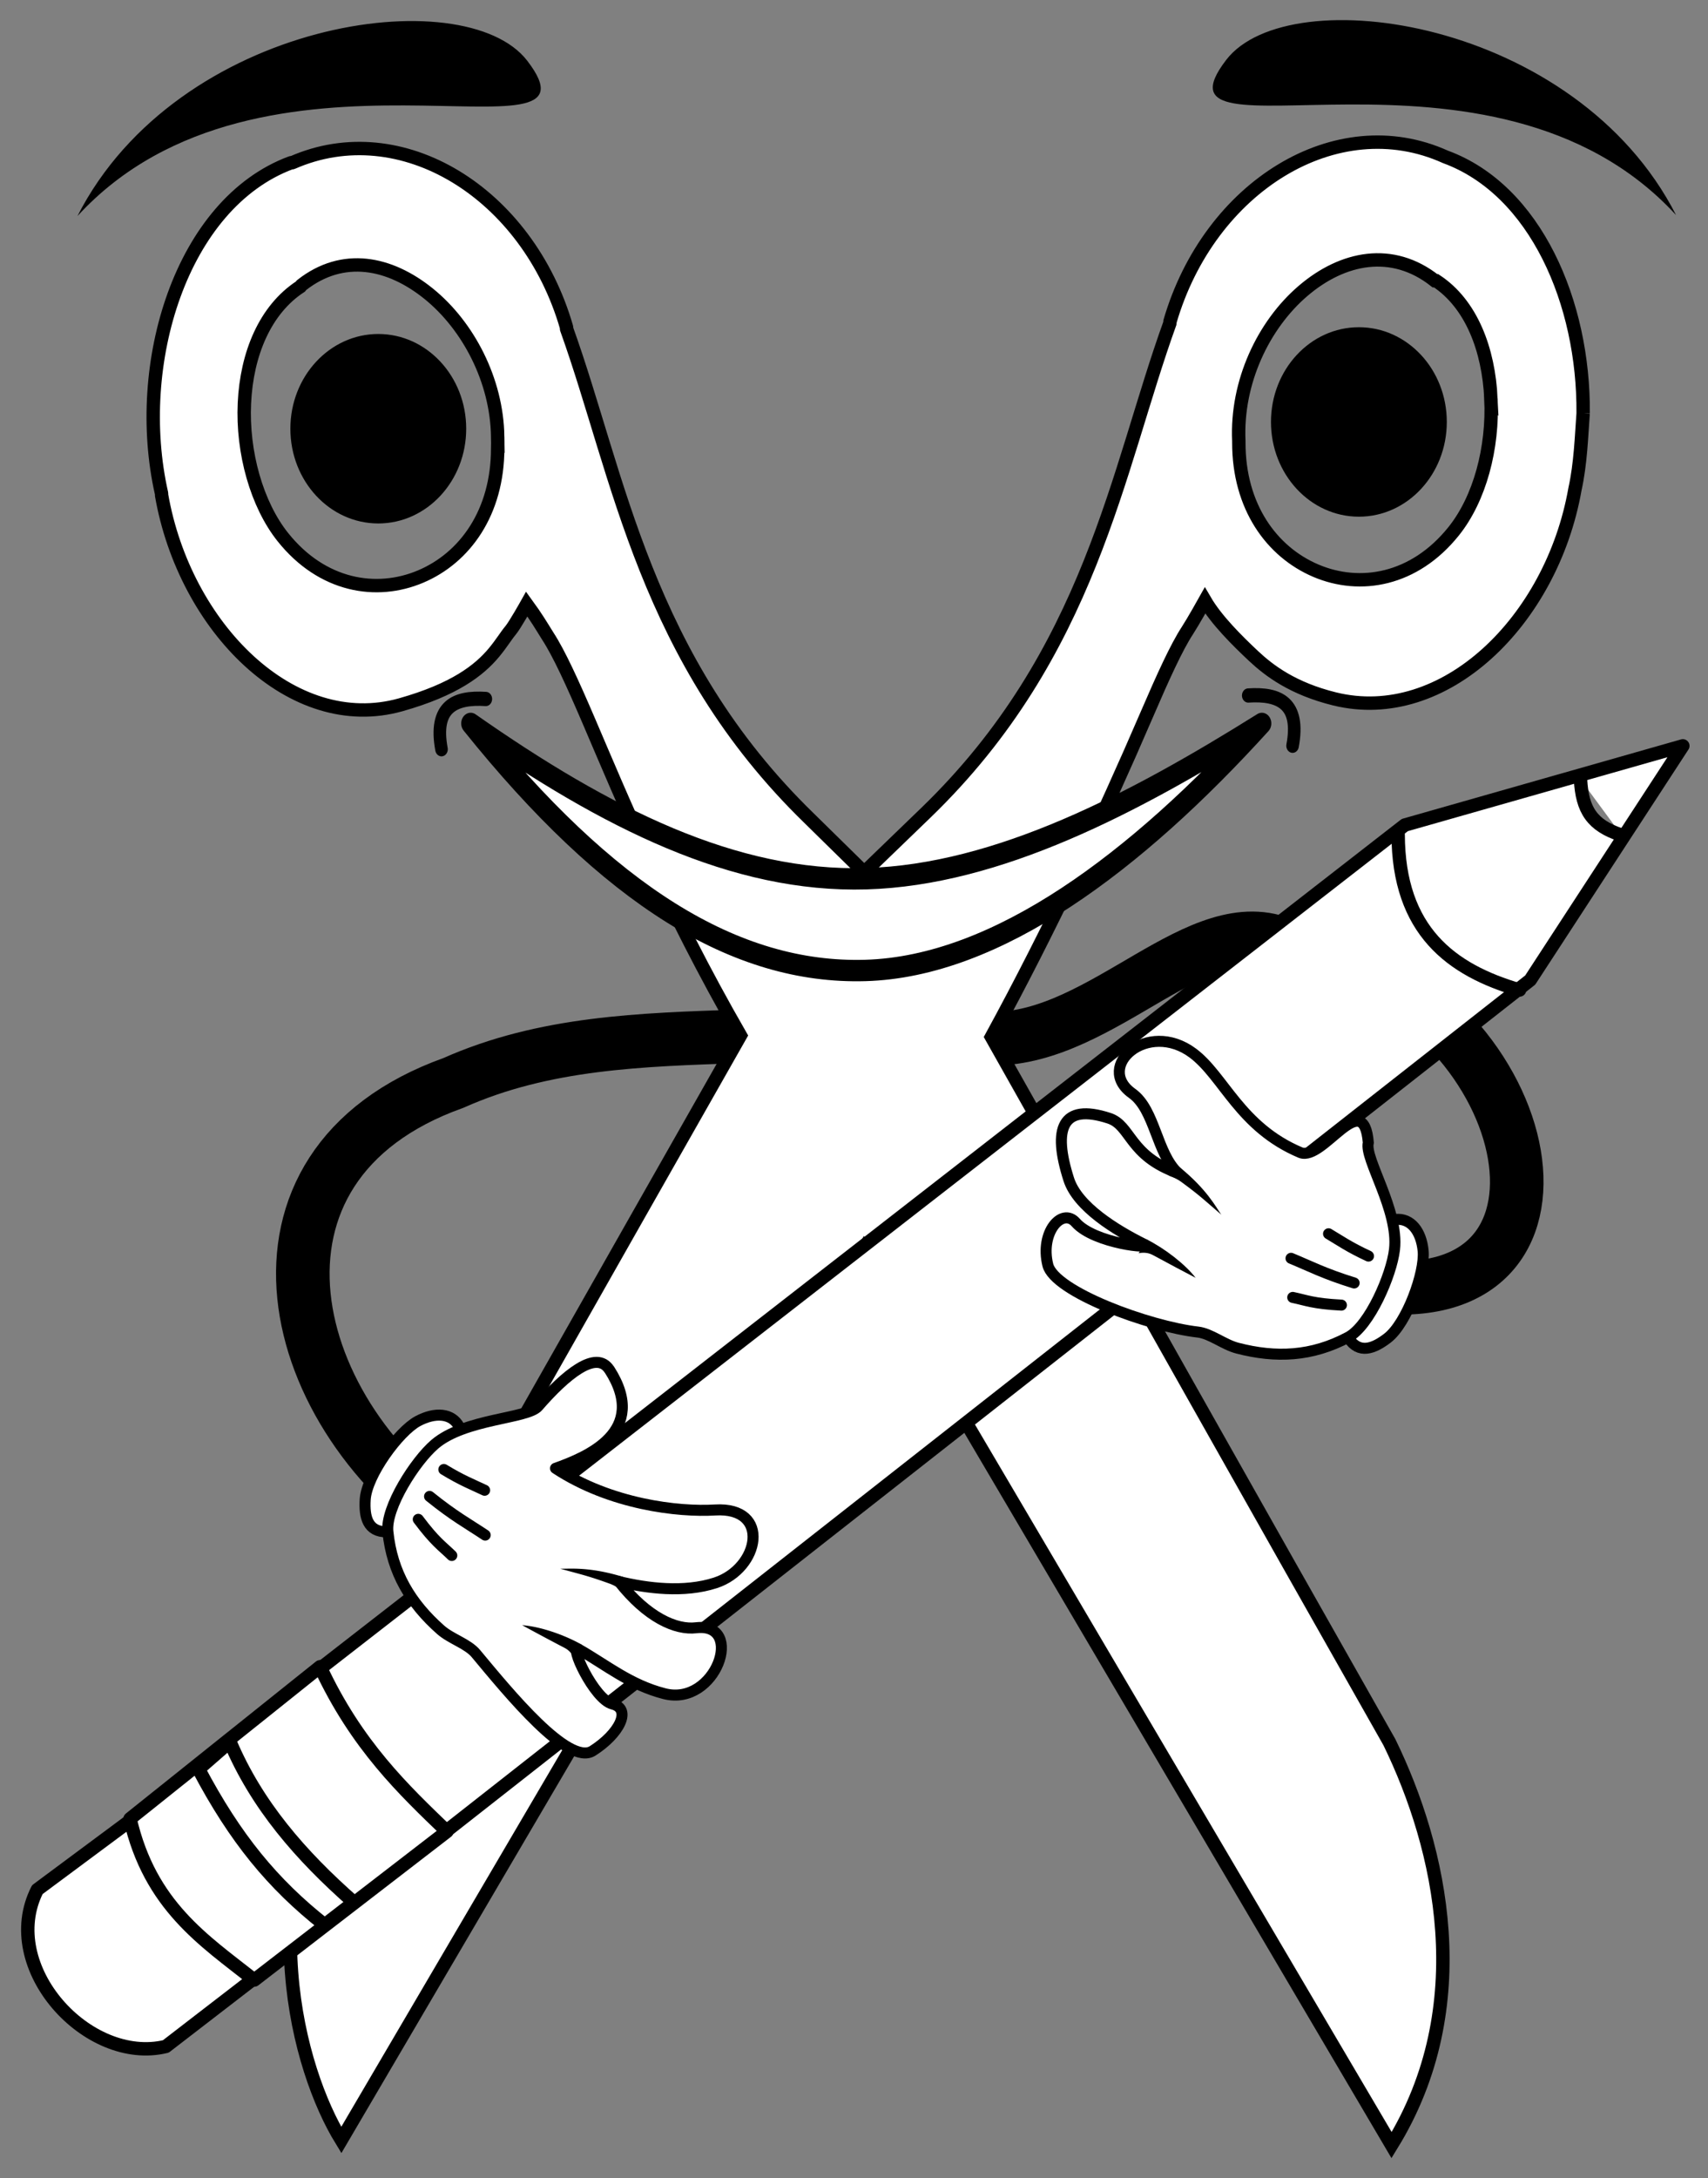
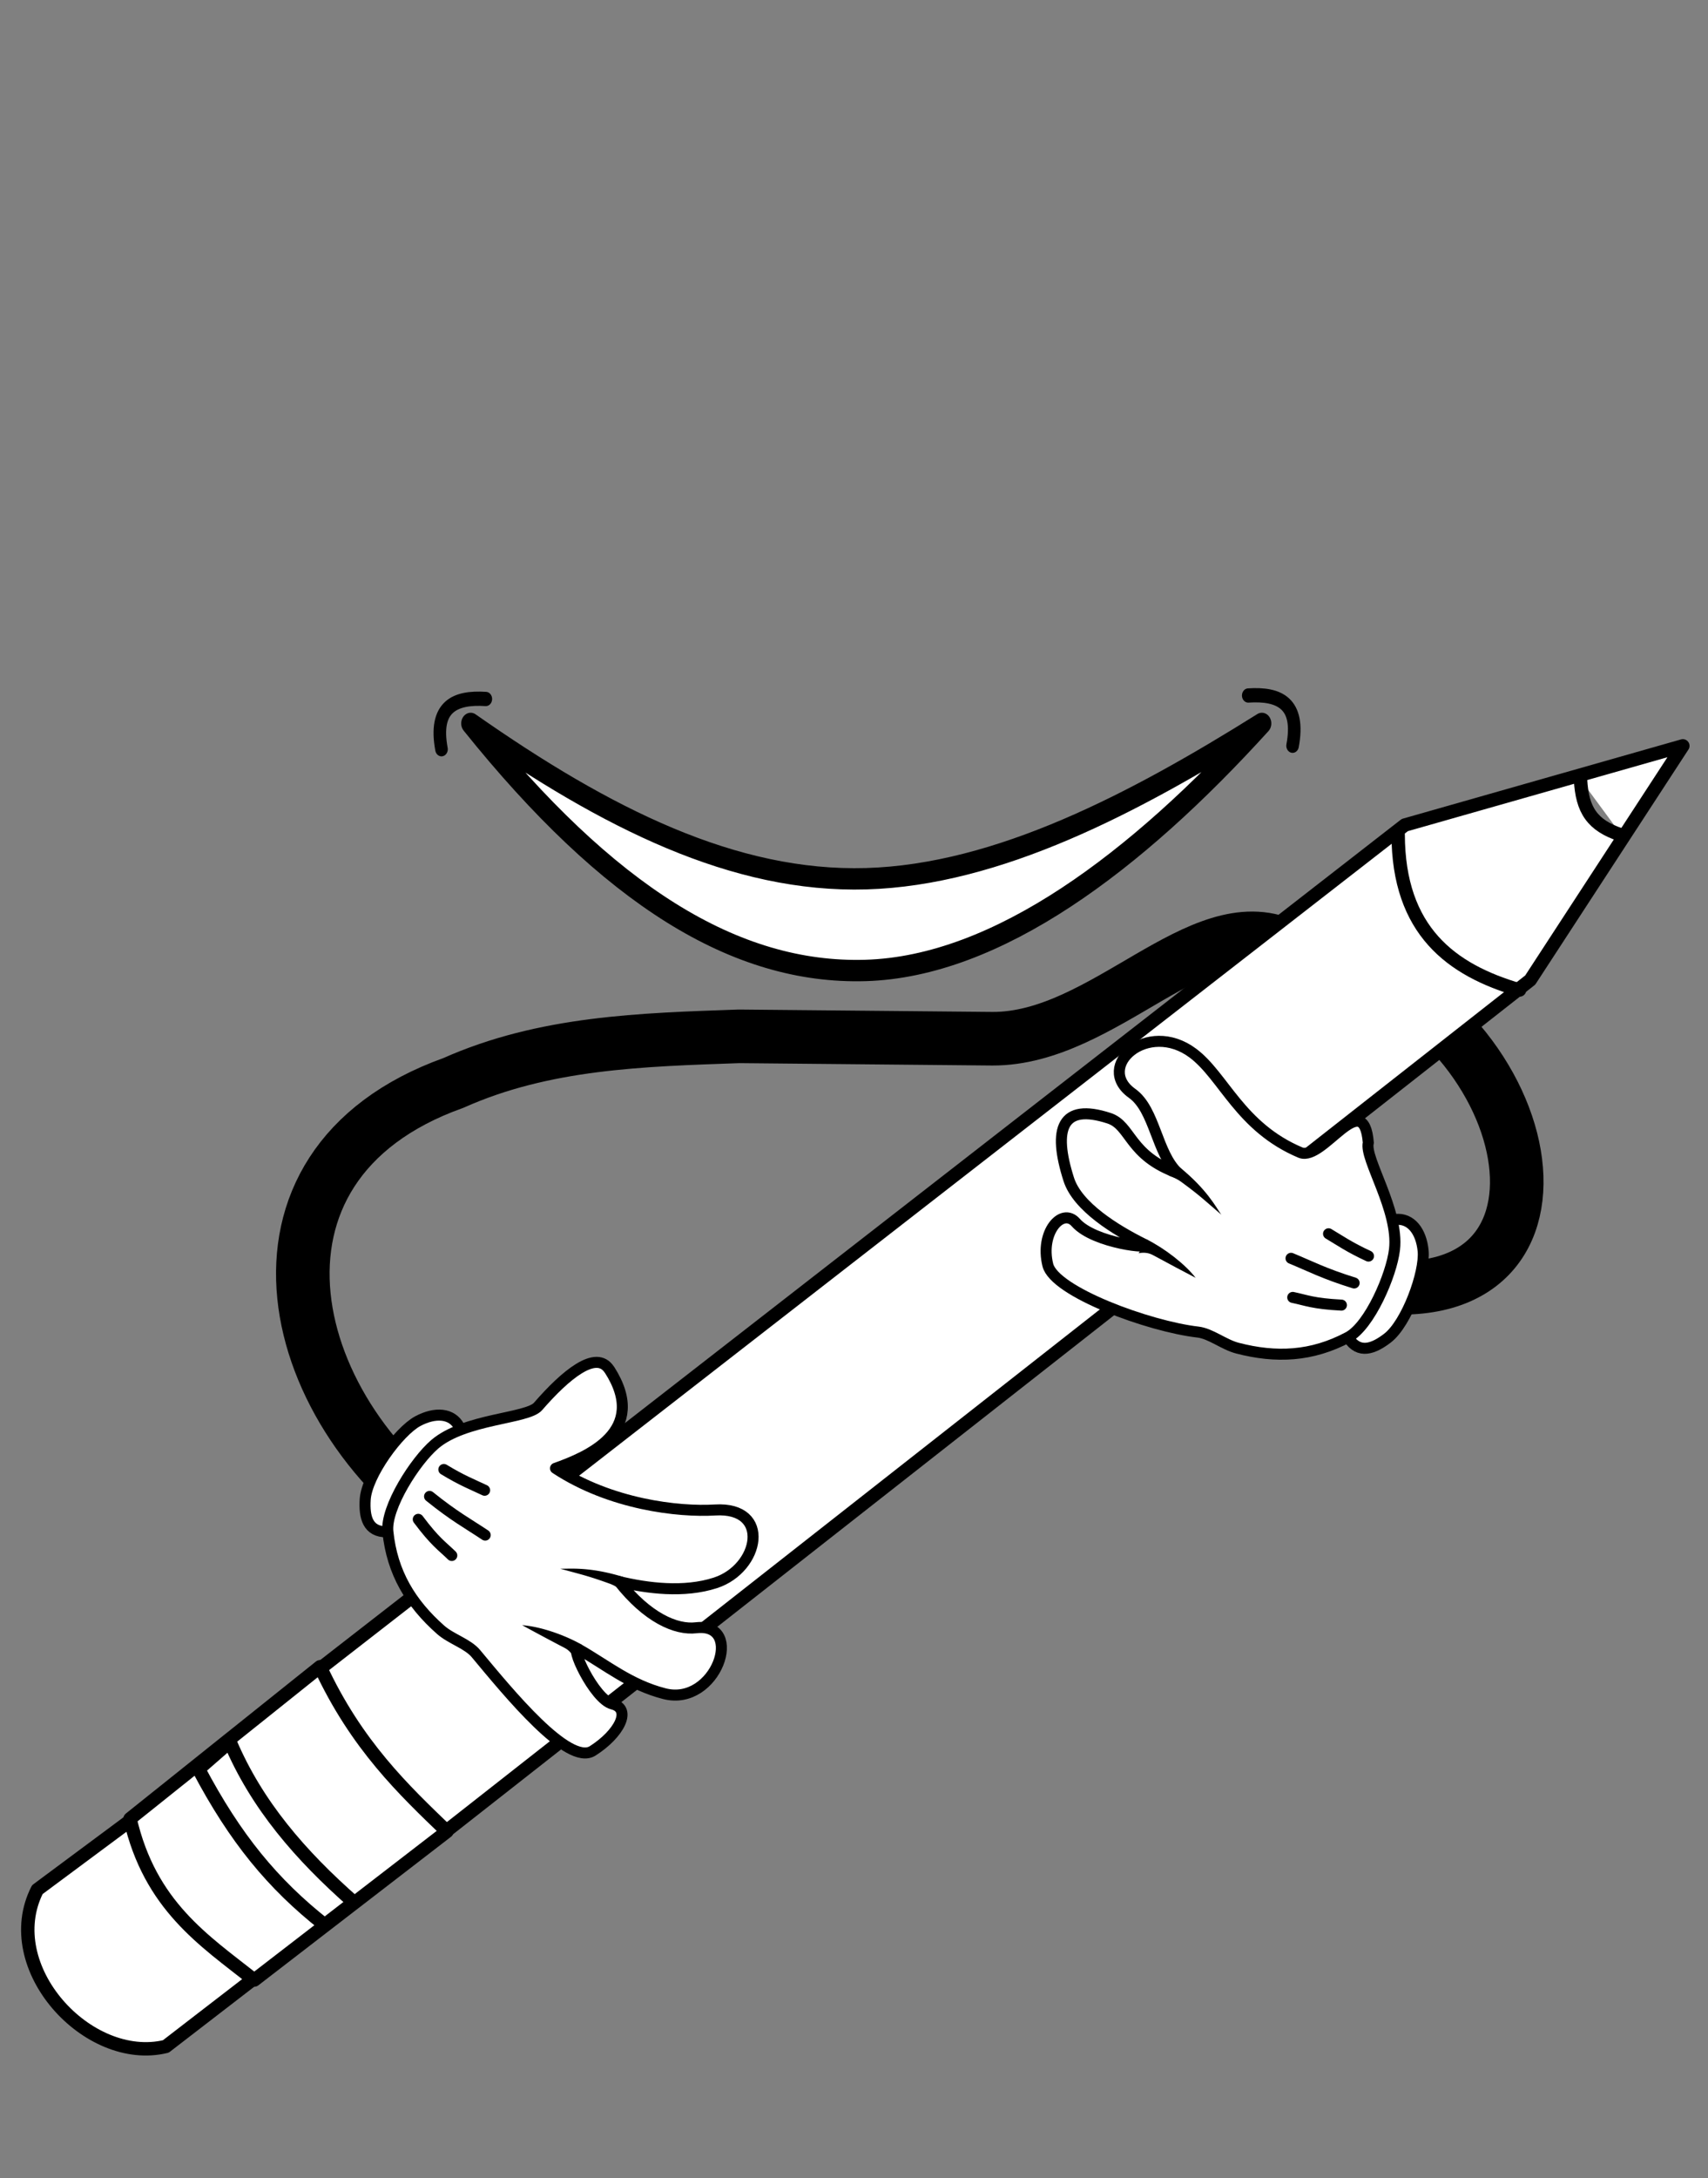
<svg xmlns="http://www.w3.org/2000/svg" viewBox="0 0 255.119 325.149">
  <rect x="0" y="0" width="255.119" height="325.149" fill="#808080" stroke="none" />
  <path stroke-linejoin="round" d="M68.966 228.63c-26.556-16.88-35.871-54.6-1.25-66.97 13.604-6.073 28.154-6.446 42.674-6.96l37.857.357c16.651.053 30.908-19.695 43.75-13.929 35.607 5.416 47.907 51.71 16.679 51.107" stroke="#000" stroke-linecap="round" stroke-width="8" fill="none" />
-   <path stroke="#000" stroke-width="2" fill="#fff" d="M236.47 61.7c.141-16.45-7.084-33.339-20.571-38.283-16.273-7.348-35.284 4.444-41.143 24.58-.017.064.017.157 0 .217-7.937 21.958-11.812 49.288-36.436 73.086l-9.24 8.918-8.194-8.048C96.304 98.302 92.523 71.065 84.625 49.084c-.023-.048.023-.161 0-.217-5.802-20.081-24.721-31.727-40.969-24.58-.047.025-.123-.025-.174 0-16.441 6.109-23.721 30.102-19.352 49.376.014.064-.012.152 0 .217 3.441 19.741 19.504 35.904 35.739 31.323 8.01-2.26 11.729-5.152 13.946-7.831 1.108-1.339 1.801-2.508 2.441-3.263.639-.755 2.42-3.932 2.42-3.932 1.431 1.966 2.107 3.114 3.158 4.802 1.643 2.521 3.662 6.926 6.102 12.616 4.837 11.28 11.666 27.893 22.663 46.984-19.628 34.53-45.047 79.394-59.099 104.19-14.052 24.797-6.965 50.178-.522 60.688l78.06-132.99 78.82 133.75c12.785-20.73 7.371-44.387-.327-60.145-19.87-35.033-39.644-70.178-59.447-105.28 8.749-16.006 16.77-33.181 23.186-48.071 2.454-5.695 4.451-10.09 6.102-12.616.825-1.263 2.615-4.459 2.615-4.459 1.703 2.921 4.841 6.017 7.235 8.266s5.94 4.896 12.116 6.417c16.331 4.022 32.436-11.589 35.913-31.323.844-3.813.968-7.934 1.219-11.311zm-13.773-2.175c.345 7.343-1.663 14.921-5.579 19.794-5.866 7.301-13.945 8.692-20.571 5.873-6.625-2.819-11.523-9.577-11.506-19.142v-.217c-.406-8.767 3.644-17.317 9.588-22.404s13.338-6.537 19.7-1.522h.174c5.278 3.464 7.85 10.281 8.194 17.618zm-148.36 5.656c.012.65.023 1.321 0 1.74 0 9.567-4.883 16.339-11.506 19.142-6.624 2.803-14.719 1.445-20.572-5.873-3.902-4.879-6.098-12.666-5.752-20.012.344-7.346 3.082-13.951 8.367-17.402l.174-.217c6.17-4.839 13.148-3.434 19.003 1.305s10.163 12.867 10.286 21.317z" />
-   <path d="M69.635 63.998c0 7.81-5.88 14.142-13.132 14.142s-13.132-6.332-13.132-14.142 5.88-14.142 13.132-14.142 13.132 6.332 13.132 14.142zM216.105 62.988c0 7.81-5.88 14.142-13.132 14.142s-13.132-6.332-13.132-14.142 5.88-14.142 13.132-14.142 13.132 6.332 13.132 14.142zM11.57 32.25C39.076 2.294 91.7 25.899 78.755 9.07 69.378-3.119 26.523 2.954 11.57 32.25zM250.35 32.11c-27.506-29.956-80.13-6.351-67.185-23.18 9.377-12.189 52.232-6.116 67.185 23.18z" />
  <g stroke="#000" stroke-linecap="round">
    <path stroke-linejoin="round" stroke-width="3.192" fill="#fff" d="M271.44 395.71c23.35 25.681 44.781 37.425 66.747 36.877 22.351-.558 45.895-16.246 67.099-36.877-21.587 11.924-44.611 22.607-66.922 23.181-22.31.575-43.907-8.959-66.924-23.181z" transform="matrix(.883 0 0 1 -169.384 -287.719)" />
    <path stroke-width="2.128" fill="none" d="M274.01 392.06c-5.309-.309-8.825 1.175-7.5 7.5M402.98 391.54c5.309-.309 8.825 1.175 7.5 7.5" transform="matrix(.883 0 0 1 -169.384 -287.719)" />
  </g>
  <g stroke-linejoin="round" stroke="#000" stroke-linecap="round" stroke-width="2.009" fill="#fff">
    <path d="M384.8 787.87l1.846 210.73 13.83 39.549 16.047-40.268-.88-213.03c-10.983 1.357-21.739 2.6-30.844 3.018zM395.5 1022.7c3.843-2.623 6.577-2.376 10.354.222M384.94 756.76v-17.773c4.887-10.986 24.774-12.683 30.376-.915l-.321 17.974c-7.054 2.972-17.847 4.266-30.054.714z" transform="matrix(-.608 -.789 .789 -.608 -324.25 1058.51)" />
    <path d="M384.73 792.05v-36.485c9.332-2.35 18.357-5.565 30.512 0l.65 36.485c-12.67-2.862-22.366-1.32-31.162 0z" transform="matrix(-.608 -.789 .789 -.608 -324.25 1058.51)" />
    <path d="M384.83 768.97c9.632-2.427 18.455-2.704 30.039-.714l.382 6.225c-9.964-2.612-19.962-2.024-30.421.022v-5.533z" transform="matrix(-.608 -.789 .789 -.608 -324.25 1058.51)" />
    <path transform="matrix(-.608 -.789 .789 -.608 185.266 529.992)" d="M278.38 267.38c8.628-6.301 18.128-8.975 29.59-.184" />
  </g>
  <path stroke-linejoin="round" d="M57.8 228.666c-2.907.04-3.41-2.237-3.252-4.815.222-3.647 5.008-10.171 7.845-11.699 2.604-1.401 5.119-1.221 6.195.811" stroke="#000" stroke-linecap="round" stroke-width="1.646" fill="#fff" />
  <path stroke-linejoin="round" d="M91.025 204.471c-1.965-3.064-6.555.753-10.664 5.481-1.595 1.836-10.917 1.799-15.414 5.638-2.926 2.498-7.379 9.446-7.012 13.034.628 6.145 3.417 10.71 7.867 14.653 1.577 1.398 4.045 2.08 5.284 3.566 4.91 5.89 13.818 16.818 17.438 14.52 3.946-2.504 5.94-6.257 2.93-7.005-2.693-.669-6.604-9.06-4.963-8.128 4.033 2.293 7.61 5.288 12.759 6.599 7.696 1.96 12.102-10.714 4.716-9.84-2.995.355-7.285-1.51-11.522-6.903 4.248 1.022 9.738 1.715 14.416.196 6.582-2.138 8.387-11.391-.06-10.877-5.434.33-15.605-.81-23.825-6.22 4.684-1.673 13.992-5.469 8.065-14.71z" stroke="#000" stroke-linecap="round" stroke-width="1.646" fill="#fff" />
  <path style="block-progression:tb;text-transform:none;text-indent:0" d="M93.052 235.39c-5.045-1.547-7.988-1.186-9.36-1.216 3.189.883 4.021 1.022 7.353 2.222.564.203 1.19.534 1.882 1.055zM86.883 245.507c-2.69-1.526-6.301-2.722-8.89-2.903a413.64 413.64 0 006.315 3.375c.617.323 1.09.762 1.498 1.665.208-.784.671-1.445 1.077-2.137z" color="#000" />
  <path stroke-linejoin="round" d="M62.475 226.8c2.548 3.4 3.533 3.953 5.007 5.396M64.162 223.38c3.657 2.953 5.694 4.028 8.31 5.773M66.297 219.361c2.766 1.677 4.226 2.21 6.091 3.098" stroke="#000" stroke-linecap="round" stroke-width="1.646" fill="none" />
  <g>
    <path stroke-linejoin="round" d="M201.42 199.746c1.587 2.435 3.757 1.583 5.81.015 2.904-2.217 5.653-9.828 5.34-13.034-.287-2.943-1.839-4.931-4.126-4.691" stroke="#000" stroke-linecap="round" stroke-width="1.646" fill="#fff" />
    <path stroke-linejoin="round" d="M204.382 170.583c-.635 2.348 4.592 10.066 3.91 15.94-.443 3.822-3.728 11.392-6.912 13.087-5.452 2.904-10.796 3.132-16.55 1.636-2.04-.53-3.985-2.179-5.907-2.4-7.303-.838-21.417-6.007-22.41-10.005-1.216-4.893 2.137-8.67 4.182-6.338 2.747 3.132 11.84 4.055 10.15 3.212-4.151-2.07-9.897-5.563-11.208-9.661-2.42-7.564-1.043-11.437 6.026-9.125 3.311 1.083 2.953 5.599 10.286 8.19-3.205-2.95-3.424-9.466-6.842-11.9-5.638-4.016 2.274-11.07 9.063-6.015 4.624 3.442 7.026 11.055 16.101 14.863 3.36 1.252 9.4-10 10.11-1.485z" stroke="#000" stroke-linecap="round" stroke-width="1.646" fill="#fff" />
    <path style="block-progression:tb;text-transform:none;text-indent:0" d="M176.188 174.225c4.096 3.326 5.437 5.97 6.227 7.094-2.511-2.156-3.091-2.77-5.944-4.867-.483-.355-1.106-.69-1.925-.974zM171.226 184.986c2.767 1.383 5.773 3.715 7.365 5.763-1.5-.778-4.065-2.136-6.321-3.362-.612-.332-1.24-.48-2.217-.316.535-.61.825-1.362 1.173-2.085z" color="#000" />
    <path stroke-linejoin="round" d="M200.363 194.823c-4.244-.22-5.251-.73-7.27-1.149M202.262 191.517c-4.49-1.391-6.518-2.483-9.425-3.681M204.409 187.504c-2.934-1.362-4.191-2.277-5.968-3.33" stroke="#000" stroke-linecap="round" stroke-width="1.646" fill="none" />
  </g>
</svg>